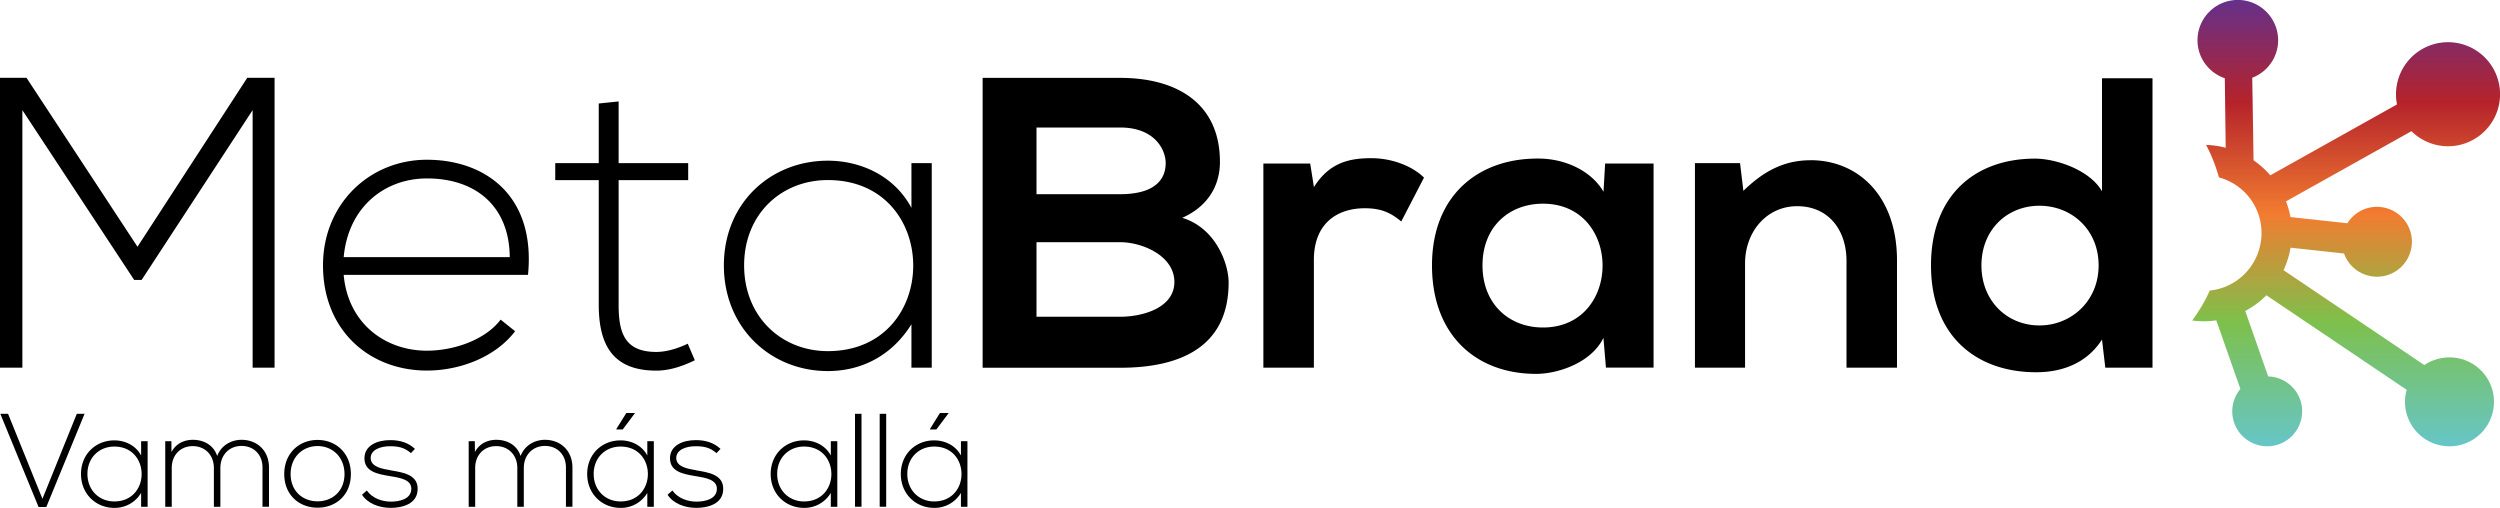
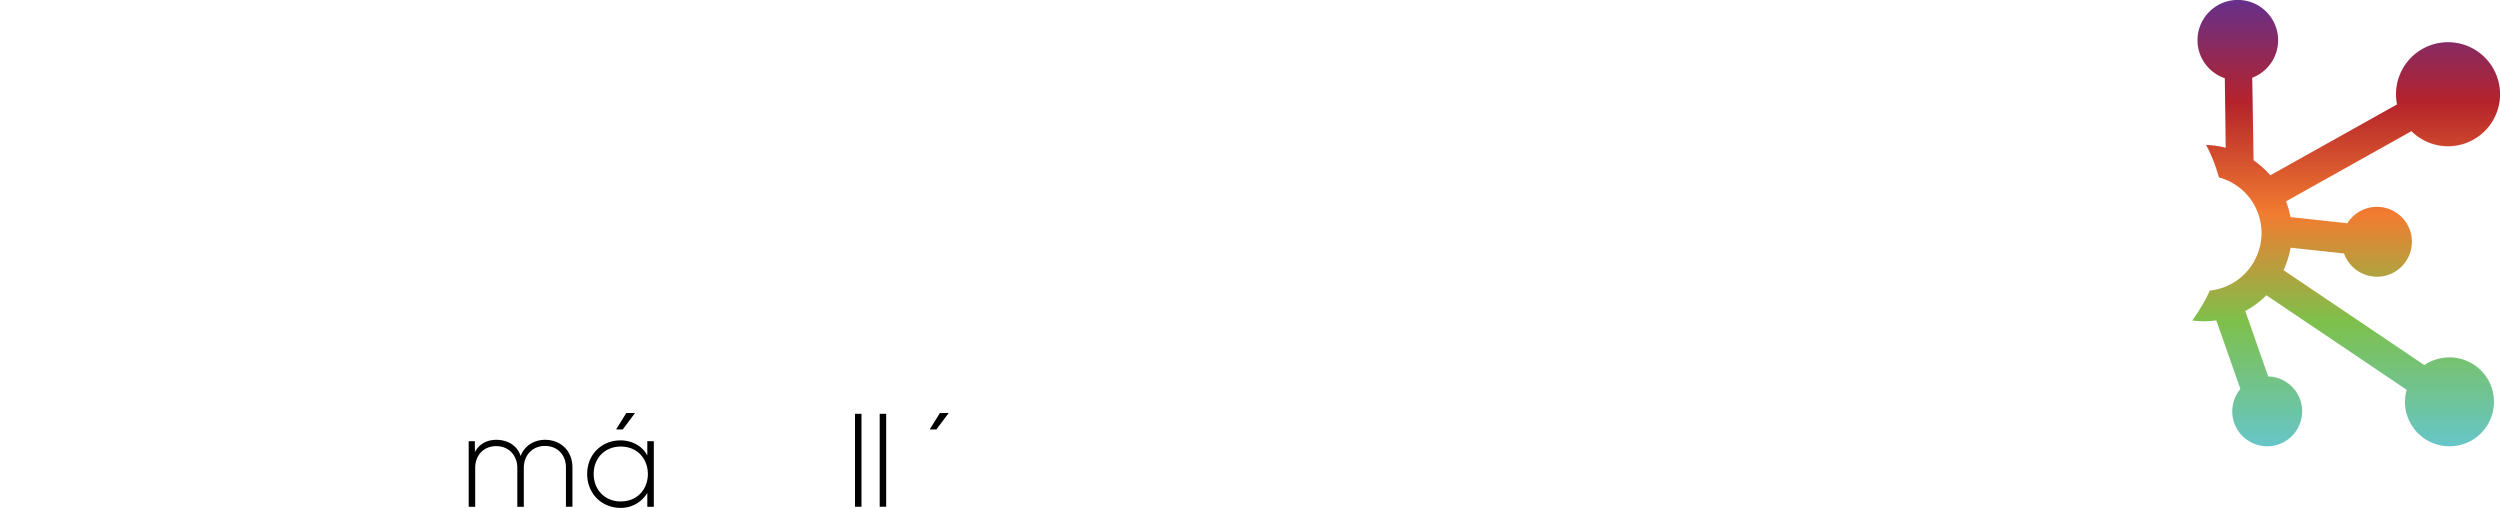
<svg xmlns="http://www.w3.org/2000/svg" viewBox="0 0 400 81.25">
  <defs>
    <linearGradient id="A" x1="375.37" y1="71.4" x2="375.37" y2="0" gradientUnits="userSpaceOnUse">
      <stop offset="0" stop-color="#66c6c8" />
      <stop offset=".28" stop-color="#7ec04b" />
      <stop offset=".52" stop-color="#f27c30" />
      <stop offset=".77" stop-color="#b5232b" />
      <stop offset="1" stop-color="#66308a" />
    </linearGradient>
-     <path id="B" d="M62.5,75.24c-1.32-.23-3.14-.51-3.19-1.91-.04-1.34,1.53-1.96,3.17-1.93,1.17,0,2.21.17,3.27,1.1l.64-.68c-1.04-.98-2.38-1.4-3.91-1.4-2.13-.02-4.19.87-4.17,2.93.02,2.1,2.04,2.49,4.08,2.83,1.72.28,3.46.57,3.42,2.08-.06,1.66-2,2-3.27,2-1.4,0-2.97-.53-3.85-1.78l-.77.68c.91,1.4,2.74,2.1,4.59,2.1s4.25-.62,4.31-2.93c.11-2.44-2.47-2.76-4.34-3.08Z" />
-     <path id="C" d="M132.93 72.88c-.87-1.64-2.59-2.42-4.29-2.42-2.93 0-5.33 2.17-5.33 5.38s2.4 5.42 5.33 5.42a4.89 4.89 0 0 0 4.29-2.4v2.23h1.04v-10.5h-1.04v2.3zm-4.29 7.35c-2.38 0-4.29-1.76-4.29-4.4s1.91-4.38 4.29-4.38c5.84 0 5.84 8.78 0 8.78z" />
  </defs>
  <path d="M389.23 57.69c-.48.2-.93.44-1.34.72l-22.52-15.18c.53-1.14.9-2.35 1.12-3.6l8.56.93c.03.07.05.15.08.22 1.16 2.86 4.42 4.24 7.28 3.09 2.86-1.16 4.24-4.42 3.09-7.28-1.16-2.86-4.42-4.24-7.28-3.09-1.14.46-2.03 1.25-2.64 2.22l-9.1-.99c-.16-.84-.4-1.68-.72-2.51l20.07-11.23c2.29 2.27 5.8 3.09 8.98 1.8a8.32 8.32 0 0 0-6.25-15.43c-3.77 1.53-5.81 5.5-5.04 9.35l-20.27 11.34a14.49 14.49 0 0 0-2.68-2.4l-.21-13.21c2.42-.93 4.14-3.26 4.14-6 0-3.56-2.89-6.45-6.45-6.45s-6.45 2.89-6.45 6.45c0 2.83 1.83 5.21 4.37 6.08l.14 11.12c-1.02-.26-2.07-.42-3.13-.45a26.02 26.02 0 0 1 1.08 2.33 27.51 27.51 0 0 1 .97 2.86c2.69.74 5.02 2.66 6.14 5.44 1.91 4.73-.38 10.14-5.11 12.05a9.37 9.37 0 0 1-2.49.62 26.52 26.52 0 0 1-2.82 4.79 14.26 14.26 0 0 0 3.86-.02l3.85 10.97c-1.27 1.53-1.69 3.7-.89 5.68 1.16 2.86 4.42 4.24 7.28 3.09 2.86-1.16 4.24-4.42 3.09-7.28a5.6 5.6 0 0 0-5.03-3.49l-3.67-10.47c1.27-.68 2.41-1.53 3.38-2.52l22.45 15.13a7.06 7.06 0 0 0 .25 4.59c1.47 3.64 5.62 5.4 9.27 3.93a7.12 7.12 0 0 0 3.93-9.26c-1.47-3.64-5.62-5.4-9.27-3.93z" fill="url(#A)" />
-   <path d="M22 39.48L4.24 12.45H0v46.38h3.58V17.62l17.89 27.17h1.19l17.76-27.17v41.21h3.51V12.45h-4.37L22 39.48zM82.42 53l-2.32-1.86c-2.45 3.25-7.49 4.97-11.79 4.97-6.76 0-12.65-4.44-13.32-12.13h29.49c1.26-12.79-6.96-18.42-16.17-18.42s-16.63 7.09-16.63 16.9c0 10.4 7.42 16.83 16.63 16.83 5.23 0 10.93-2.12 14.11-6.3zM68.31 28.55c7.88 0 13.19 4.51 13.25 12.59H54.99c.73-8.02 6.56-12.59 13.32-12.59zm41.74 26.44c-1.66.79-3.45 1.32-5.04 1.32-5.1 0-6.03-3.11-6.03-7.55V28.82h11.13V26.1H98.98v-9.87l-3.18.33v9.54h-6.96v2.72h6.96v19.94c0 6.43 2.25 10.54 9.21 10.54 2.05 0 4.11-.66 6.16-1.66l-1.13-2.65zm35.78 3.84h3.25V26.1h-3.25v7.16c-2.72-5.1-8.08-7.55-13.38-7.55-9.14 0-16.63 6.76-16.63 16.76s7.49 16.9 16.63 16.9c5.3 0 10.2-2.39 13.38-7.49v6.96zm-13.38-2.65c-7.42 0-13.39-5.5-13.39-13.72s5.96-13.65 13.39-13.65c18.22 0 18.22 27.37 0 27.37zm56.71-21.33c4.31-1.92 6.03-5.37 6.03-8.94 0-9.34-6.83-13.45-15.97-13.45h-22v46.38h22c9.61 0 17.36-3.31 17.36-13.65 0-2.91-1.99-8.68-7.42-10.34zM165.84 20.4h13.38c5.57 0 7.29 3.58 7.29 5.7 0 2.65-1.79 4.97-7.29 4.97h-13.38V20.4zm13.38 30.28h-13.38V38.75h13.38c3.58 0 8.68 2.19 8.68 6.36s-5.1 5.57-8.68 5.57zm31.01-20.74l-.6-3.78h-7.49v32.67h8.08V41.6c0-6.03 3.91-8.28 8.15-8.28 2.65 0 4.17.73 5.83 2.12l3.64-7.02c-1.79-1.79-5.04-3.11-8.41-3.11s-6.69.6-9.21 4.64zm46.32.73c-1.86-3.25-6.03-5.3-10.4-5.3-9.54-.07-17.03 5.83-17.03 17.09s7.16 17.43 16.83 17.36c3.64-.07 8.75-1.92 10.6-5.77l.4 4.77h7.62V26.17h-7.75l-.26 4.51zm-9.68 21.73c-5.37 0-9.67-3.71-9.67-9.94s4.31-9.87 9.67-9.87c12.72 0 12.72 19.81 0 19.81zm42.8-26.76c-4.11 0-7.42 1.66-10.73 4.9l-.53-4.44h-7.22v32.73h8.02v-16.7c0-4.97 3.38-9.14 8.35-9.14s7.88 3.78 7.88 8.75v17.09h8.08V41.67c0-10.27-6.16-16.04-13.85-16.04zm46.65-13.12v18.09c-1.92-3.38-7.29-5.23-10.73-5.23-9.54 0-16.63 5.83-16.63 17.09s7.22 17.09 16.83 17.09c3.97 0 8.02-1.32 10.53-5.23l.53 4.5h7.55V12.52h-8.08zm-10.01 39.55c-5.17 0-9.28-3.91-9.28-9.61s4.11-9.54 9.28-9.54 9.47 3.84 9.47 9.54-4.37 9.61-9.47 9.61zM12.29 66.21l-5.5 13.6-5.5-13.6H.05l6.12 14.91h1.24l6.12-14.91h-1.24zm10.29 6.67c-.87-1.64-2.59-2.42-4.29-2.42-2.93 0-5.33 2.17-5.33 5.38s2.4 5.42 5.33 5.42a4.89 4.89 0 0 0 4.29-2.4v2.23h1.04v-10.5h-1.04v2.3zm-4.3 7.35c-2.38 0-4.29-1.76-4.29-4.4s1.91-4.38 4.29-4.38c5.84 0 5.84 8.78 0 8.78zm20.36-9.86c-1.62 0-3.25.87-3.89 2.59-.62-1.87-2.3-2.59-3.89-2.59-1.36 0-2.7.57-3.42 1.96l-.02-1.74h-.98v10.5h1.04v-6.23c0-2.02 1.36-3.48 3.36-3.48s3.38 1.47 3.38 3.48v6.23h1.04v-6.23c0-2.02 1.38-3.51 3.38-3.51S42 72.77 42 74.79v6.29h1.04v-6.29c0-2.61-1.83-4.42-4.4-4.42zm12.17.02c-2.95 0-5.33 2.13-5.33 5.46s2.38 5.38 5.33 5.38 5.33-2.04 5.33-5.38-2.38-5.46-5.33-5.46zm0 9.82c-2.38 0-4.31-1.64-4.31-4.36s1.93-4.48 4.31-4.48 4.31 1.76 4.31 4.48-1.93 4.36-4.31 4.36z" />
  <use href="#B" />
  <path d="M87.19 70.37c-1.62 0-3.25.87-3.89 2.59-.62-1.87-2.3-2.59-3.89-2.59-1.36 0-2.7.57-3.42 1.96l-.02-1.74h-.98v10.5h1.04v-6.23c0-2.02 1.36-3.48 3.36-3.48s3.38 1.47 3.38 3.48v6.23h1.04v-6.23c0-2.02 1.38-3.51 3.38-3.51s3.36 1.42 3.36 3.44v6.29h1.04v-6.29c0-2.61-1.83-4.42-4.4-4.42zm14.4-4.27v-.02h-1.38l-1.59 2.55v.08h1.02l1.95-2.61zm1.98 6.78c-.87-1.64-2.59-2.42-4.29-2.42-2.93 0-5.33 2.17-5.33 5.38s2.4 5.42 5.33 5.42a4.89 4.89 0 0 0 4.29-2.4v2.23h1.04v-10.5h-1.04v2.3zm-4.29 7.35c-2.38 0-4.29-1.76-4.29-4.4s1.91-4.38 4.29-4.38c5.84 0 5.84 8.78 0 8.78z" />
  <use href="#B" x="48.89" />
  <use href="#C" />
  <path d="M136.8 66.21h1.04v14.87h-1.04zm3.95 0h1.04v14.87h-1.04zm8.05 2.5h1.02l1.96-2.61v-.02h-1.39l-1.59 2.55v.08z" />
  <use href="#C" x="20.82" />
</svg>